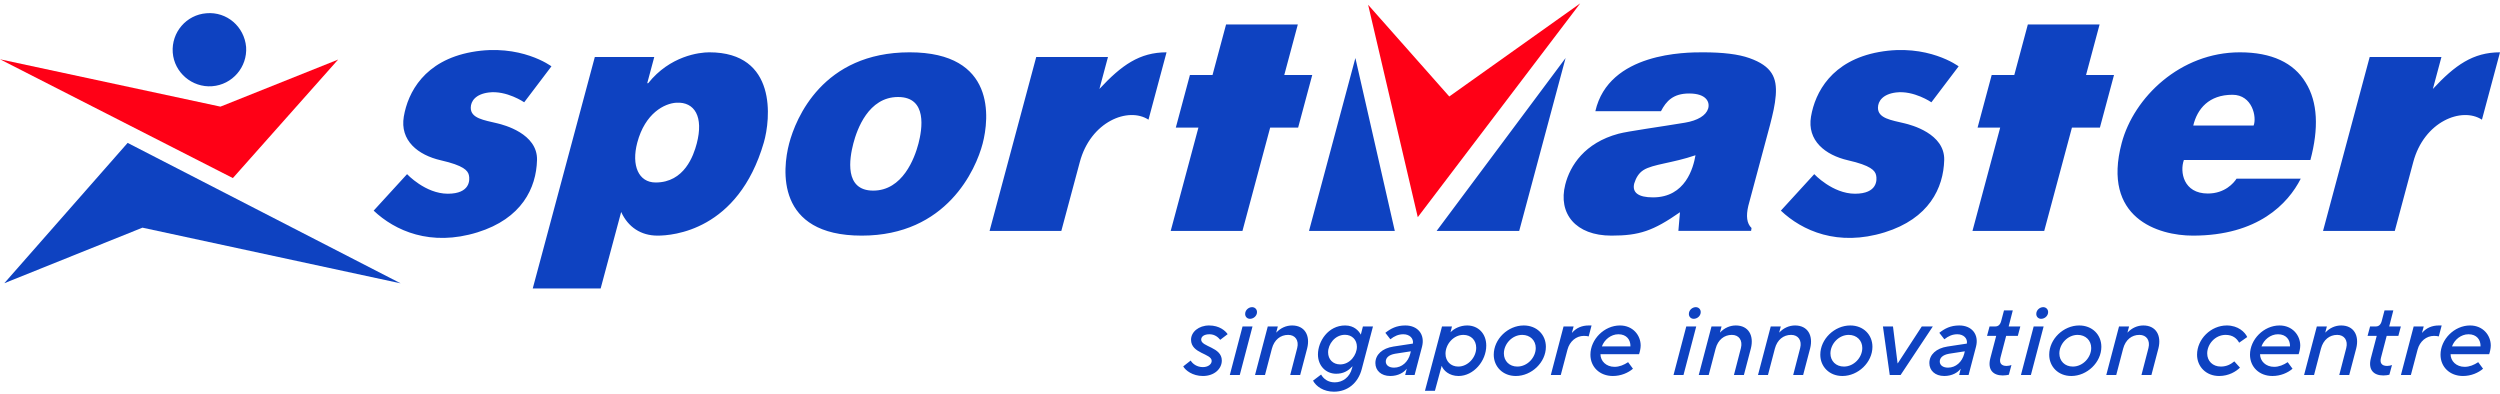
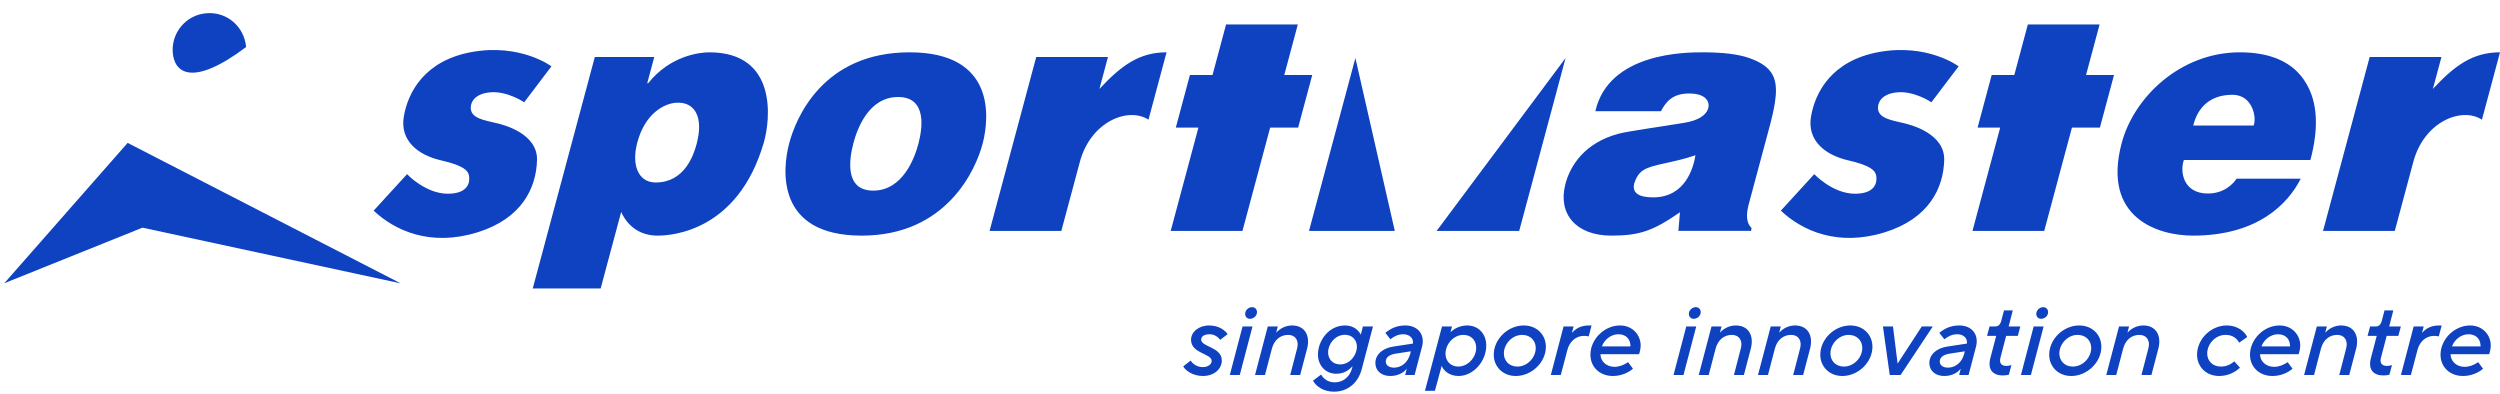
<svg xmlns="http://www.w3.org/2000/svg" width="260" height="41" viewBox="0 0 260 41" fill="none">
  <g clip-path="url(#clip0_2704_5346)">
    <g clip-path="url(#clip1_2704_5346)">
-       <path d="M142.286 0.499L147.449 22.586L164.341 0.351L150.725 10.035L142.286 0.499Z" fill="#FF0016" />
      <path d="M171.911 20.527C170.38 20.527 169.729 20.027 169.959 19.081C170.144 18.485 170.436 17.995 170.923 17.687C171.898 17.07 173.933 16.968 176.331 16.145C176.108 17.439 175.301 20.527 171.911 20.527ZM181.933 6.04C180.789 5.635 179.198 5.441 177.076 5.441C175.368 5.441 167.311 5.441 165.916 11.567H172.739C173.29 10.502 174.015 9.723 175.674 9.723C177.485 9.723 177.849 10.638 177.645 11.299C177.425 12.009 176.561 12.536 175.235 12.759C172.831 13.164 169.305 13.645 168.328 13.907C164.796 14.854 163.29 17.226 162.79 19.183C162.015 22.213 163.869 24.505 167.586 24.505C170.488 24.505 171.927 24.016 174.717 22.072L174.551 24.012H182.115L182.16 23.713C181.655 23.228 181.581 22.46 181.821 21.421L184.091 12.959C184.371 11.864 184.602 10.913 184.678 9.923C184.82 8.083 184.288 6.873 181.933 6.04ZM197.184 9.617C199.04 9.385 200.865 10.638 200.865 10.638L203.698 6.899C203.698 6.899 200.488 4.49 195.407 5.411C190.48 6.305 188.772 9.62 188.346 12.117C187.92 14.615 189.815 16.125 192.194 16.671C194.574 17.216 195.005 17.736 195.114 18.221C195.224 18.706 195.262 20.146 192.923 20.147C190.585 20.148 188.682 18.111 188.682 18.111L185.21 21.907C187.415 23.994 191.126 25.676 196.005 24.163C200.616 22.734 202.122 19.557 202.198 16.642C202.27 13.886 198.719 12.982 198.086 12.83C196.673 12.49 195.297 12.311 195.307 11.196C195.314 10.534 195.793 9.792 197.184 9.617ZM149.41 24.016H157.997L162.82 6.035L149.41 24.016ZM234.376 13.058H228.099C228.512 11.315 229.731 9.856 232.174 9.856C234.255 9.856 234.719 12.197 234.376 13.058ZM232.947 5.441C226.746 5.441 221.922 10.127 220.658 14.867C218.577 22.672 224.433 24.505 228.064 24.505C234.829 24.505 237.965 21.175 239.278 18.581H232.601C232.313 19.031 231.387 20.126 229.615 20.126C227.069 20.126 226.684 17.865 227.124 16.64H240.282C241.157 13.358 241.058 10.62 239.784 8.577C238.555 6.538 236.264 5.441 232.947 5.441ZM253.018 9.251L253.909 5.93H246.447L241.596 24.016H249.058L250.973 16.875C252.093 12.627 256.031 11.082 258.122 12.447L260 5.441C257.195 5.441 255.317 6.777 253.018 9.251ZM218.357 2.546H210.895L209.486 7.801H207.135L205.668 13.271H208.019L205.137 24.016H212.599L215.481 13.271H218.39L219.857 7.801H216.948L218.357 2.546ZM51.737 12.83C50.324 12.49 48.948 12.311 48.959 11.196C48.965 10.534 49.444 9.792 50.836 9.617C52.692 9.385 54.516 10.638 54.516 10.638L57.35 6.899C57.35 6.899 54.139 4.49 49.058 5.411C44.131 6.305 42.423 9.62 41.997 12.117C41.572 14.615 43.466 16.125 45.846 16.671C48.225 17.216 48.656 17.736 48.766 18.221C48.875 18.706 48.913 20.146 46.575 20.147C44.236 20.148 42.334 18.111 42.334 18.111L38.861 21.907C41.066 23.994 44.778 25.676 49.656 24.163C54.267 22.734 55.774 19.557 55.85 16.642C55.922 13.886 52.37 12.982 51.737 12.83ZM136.137 24.016H145.059L140.96 6.035L136.137 24.016ZM72.461 14.928C72.132 16.176 71.177 18.979 68.186 18.979C66.411 18.979 65.646 17.21 66.276 14.833C67.088 11.771 69.104 10.748 70.354 10.681C72.24 10.581 73.194 12.14 72.461 14.928ZM73.764 5.441C72.726 5.441 69.678 5.809 67.41 8.655H67.312L68.043 5.93H61.861L55.405 30H62.468L64.602 22.045C65.324 23.625 66.659 24.505 68.39 24.505C69.916 24.505 76.76 24.016 79.434 14.833C80.141 12.406 80.86 5.441 73.764 5.441ZM95.519 14.932C95.118 16.467 93.868 19.824 90.815 19.824C87.774 19.824 88.345 16.467 88.744 14.932C89.128 13.455 90.316 10.089 93.401 10.089C96.479 10.089 95.904 13.455 95.519 14.932ZM94.6 5.441C85.556 5.441 82.755 12.315 82.069 14.932C81.37 17.599 80.647 24.505 89.617 24.505C98.469 24.505 101.496 17.612 102.196 14.932C102.878 12.327 103.607 5.441 94.6 5.441ZM114.339 9.251L115.229 5.93H107.767L102.916 24.016H110.378L112.294 16.875C113.414 12.627 117.352 11.082 119.442 12.447L121.321 5.441C118.516 5.441 116.638 6.777 114.339 9.251ZM133.564 7.801L134.973 2.546H127.511L126.102 7.801H123.751L122.284 13.271H124.635L121.753 24.016H129.215L132.097 13.271H135.006L136.473 7.801H133.564Z" fill="#0E42C1" />
    </g>
    <g clip-path="url(#clip2_2704_5346)">
-       <path d="M24.218 18.52L35.168 6.192L22.926 11.09L0.001 6.166L24.218 18.52Z" fill="#FF0016" />
-       <path d="M17.965 5.464C17.815 3.354 19.39 1.537 21.469 1.379C23.59 1.194 25.406 2.765 25.596 4.887C25.738 6.963 24.174 8.811 22.058 8.968C19.974 9.122 18.119 7.543 17.965 5.464Z" fill="#0E42C1" />
+       <path d="M17.965 5.464C17.815 3.354 19.39 1.537 21.469 1.379C23.59 1.194 25.406 2.765 25.596 4.887C19.974 9.122 18.119 7.543 17.965 5.464Z" fill="#0E42C1" />
      <path d="M14.816 23.677L0.447 29.455L13.274 14.861L41.668 29.469L14.816 23.677Z" fill="#0E42C1" />
    </g>
  </g>
  <path d="M125.1 39.103C124.027 39.103 123.28 38.515 123.056 38.104L123.831 37.497C124.036 37.843 124.484 38.179 125.1 38.179C125.641 38.179 126.015 37.88 126.015 37.535C126.015 36.751 123.868 36.788 123.868 35.332C123.868 34.529 124.661 33.848 125.744 33.848C126.827 33.848 127.443 34.408 127.676 34.753L126.901 35.341C126.724 35.117 126.369 34.763 125.791 34.763C125.231 34.763 124.923 34.996 124.923 35.323C124.923 36.088 127.069 36.079 127.069 37.497C127.069 38.337 126.313 39.103 125.1 39.103ZM130 33.157C129.71 33.157 129.496 32.943 129.496 32.653C129.496 32.233 129.869 31.944 130.214 31.944C130.504 31.944 130.728 32.159 130.728 32.457C130.728 32.868 130.354 33.157 130 33.157ZM128.936 39H127.9L129.225 33.951H130.261L128.936 39ZM131.559 39H130.523L131.849 33.951H132.894L132.726 34.585H132.735C133.183 34.109 133.762 33.848 134.378 33.848C135.694 33.848 136.282 34.893 135.946 36.228L135.218 39H134.182L134.91 36.191C135.106 35.407 134.714 34.828 133.967 34.828C133.165 34.828 132.521 35.341 132.278 36.256L131.559 39ZM138.729 40.736C137.655 40.736 136.881 40.195 136.554 39.588L137.394 38.953C137.637 39.383 138.094 39.765 138.813 39.765C139.662 39.765 140.381 39.215 140.614 38.291L140.661 38.104H140.642C140.185 38.608 139.662 38.869 138.962 38.869C137.898 38.869 137.067 38.048 137.067 36.863C137.067 35.509 138.122 33.848 139.895 33.848C140.857 33.848 141.333 34.445 141.519 34.791H141.529L141.743 33.951H142.789L141.622 38.384C141.249 39.821 140.166 40.736 138.729 40.736ZM139.382 37.899C140.399 37.899 141.118 36.919 141.118 36.06C141.118 35.341 140.614 34.819 139.877 34.819C138.822 34.819 138.122 35.808 138.122 36.639C138.122 37.376 138.626 37.899 139.382 37.899ZM146.157 33.848C147.445 33.848 148.22 34.772 147.893 36.051L147.118 39H146.138L146.297 38.365H146.278C146.008 38.729 145.42 39.103 144.589 39.103C143.628 39.103 143.04 38.524 143.04 37.759C143.04 36.881 143.758 36.219 144.916 36.041L146.941 35.733C147.034 35.192 146.596 34.763 145.952 34.763C145.429 34.763 145.009 34.959 144.598 35.285L144.076 34.613C144.645 34.165 145.242 33.848 146.157 33.848ZM144.981 38.235C145.802 38.235 146.446 37.628 146.661 36.807L146.726 36.536L145.093 36.788C144.402 36.909 144.122 37.236 144.122 37.6C144.122 37.964 144.43 38.235 144.981 38.235ZM149.232 40.643H148.196L149.969 33.951H151.005L150.856 34.548H150.865C151.201 34.193 151.836 33.848 152.583 33.848C153.712 33.848 154.571 34.669 154.571 35.939C154.571 37.553 153.245 39.103 151.687 39.103C150.707 39.103 150.109 38.515 149.941 38.057H149.932L149.232 40.643ZM151.659 38.123C152.667 38.123 153.525 37.171 153.525 36.172C153.525 35.379 152.984 34.828 152.191 34.828C151.173 34.828 150.333 35.789 150.333 36.788C150.333 37.563 150.875 38.123 151.659 38.123ZM157.646 39.103C156.292 39.103 155.35 38.132 155.35 36.891C155.35 35.257 156.834 33.848 158.467 33.848C159.83 33.848 160.772 34.809 160.772 36.069C160.772 37.684 159.288 39.103 157.646 39.103ZM157.804 38.123C158.859 38.123 159.718 37.171 159.718 36.191C159.718 35.407 159.139 34.828 158.308 34.828C157.263 34.828 156.404 35.771 156.404 36.76C156.404 37.544 156.974 38.123 157.804 38.123ZM162.321 39H161.285L162.61 33.951H163.656L163.478 34.604H163.497C163.936 34.1 164.514 33.848 165.242 33.848H165.522L165.224 34.987C165.14 34.959 164.906 34.931 164.729 34.931C163.917 34.931 163.245 35.509 163.021 36.349L162.321 39ZM167.736 39.103C166.364 39.103 165.403 38.16 165.403 36.891C165.403 35.295 166.84 33.848 168.474 33.848C169.818 33.848 170.63 34.865 170.63 35.939C170.63 36.237 170.536 36.629 170.462 36.835H166.448C166.448 37.553 167.046 38.151 167.914 38.151C168.418 38.151 168.884 37.955 169.323 37.665L169.827 38.347C169.332 38.776 168.576 39.103 167.736 39.103ZM166.598 36.023H169.566C169.584 35.341 169.164 34.763 168.315 34.763C167.531 34.763 166.85 35.332 166.598 36.023ZM176.147 33.157C175.857 33.157 175.643 32.943 175.643 32.653C175.643 32.233 176.016 31.944 176.361 31.944C176.651 31.944 176.875 32.159 176.875 32.457C176.875 32.868 176.501 33.157 176.147 33.157ZM175.083 39H174.047L175.372 33.951H176.408L175.083 39ZM177.706 39H176.67L177.996 33.951H179.041L178.873 34.585H178.882C179.33 34.109 179.909 33.848 180.525 33.848C181.841 33.848 182.429 34.893 182.093 36.228L181.365 39H180.329L181.057 36.191C181.253 35.407 180.861 34.828 180.114 34.828C179.312 34.828 178.668 35.341 178.425 36.256L177.706 39ZM183.868 39H182.832L184.157 33.951H185.203L185.035 34.585H185.044C185.492 34.109 186.071 33.848 186.687 33.848C188.003 33.848 188.591 34.893 188.255 36.228L187.527 39H186.491L187.219 36.191C187.415 35.407 187.023 34.828 186.276 34.828C185.473 34.828 184.829 35.341 184.587 36.256L183.868 39ZM191.607 39.103C190.253 39.103 189.311 38.132 189.311 36.891C189.311 35.257 190.795 33.848 192.428 33.848C193.791 33.848 194.733 34.809 194.733 36.069C194.733 37.684 193.249 39.103 191.607 39.103ZM191.765 38.123C192.82 38.123 193.679 37.171 193.679 36.191C193.679 35.407 193.1 34.828 192.269 34.828C191.224 34.828 190.365 35.771 190.365 36.76C190.365 37.544 190.935 38.123 191.765 38.123ZM197.663 39H196.534L195.825 33.951H196.87L197.346 37.777H197.374L199.866 33.951H201.014L197.663 39ZM203.77 33.848C205.058 33.848 205.833 34.772 205.506 36.051L204.732 39H203.752L203.91 38.365H203.892C203.621 38.729 203.033 39.103 202.202 39.103C201.241 39.103 200.653 38.524 200.653 37.759C200.653 36.881 201.372 36.219 202.529 36.041L204.554 35.733C204.648 35.192 204.209 34.763 203.565 34.763C203.042 34.763 202.622 34.959 202.212 35.285L201.689 34.613C202.258 34.165 202.856 33.848 203.77 33.848ZM202.594 38.235C203.416 38.235 204.06 37.628 204.274 36.807L204.34 36.536L202.706 36.788C202.016 36.909 201.736 37.236 201.736 37.6C201.736 37.964 202.044 38.235 202.594 38.235ZM208.285 39.047C207.286 39.047 206.68 38.459 206.997 37.245L207.604 34.931H206.652L206.913 33.951H207.501C207.79 33.951 208.005 33.801 208.117 33.409L208.416 32.28H209.33L208.901 33.951H210.114L209.853 34.931H208.64L208.042 37.217C207.912 37.731 208.108 38.057 208.686 38.057C208.873 38.057 209.06 38.011 209.19 37.964L208.92 38.972C208.77 39.009 208.518 39.047 208.285 39.047ZM212.277 33.157C211.988 33.157 211.773 32.943 211.773 32.653C211.773 32.233 212.146 31.944 212.492 31.944C212.781 31.944 213.005 32.159 213.005 32.457C213.005 32.868 212.632 33.157 212.277 33.157ZM211.213 39H210.177L211.502 33.951H212.538L211.213 39ZM215.414 39.103C214.061 39.103 213.118 38.132 213.118 36.891C213.118 35.257 214.602 33.848 216.235 33.848C217.598 33.848 218.541 34.809 218.541 36.069C218.541 37.684 217.057 39.103 215.414 39.103ZM215.573 38.123C216.627 38.123 217.486 37.171 217.486 36.191C217.486 35.407 216.907 34.828 216.077 34.828C215.031 34.828 214.173 35.771 214.173 36.76C214.173 37.544 214.742 38.123 215.573 38.123ZM220.089 39H219.053L220.379 33.951H221.424L221.256 34.585H221.265C221.713 34.109 222.292 33.848 222.908 33.848C224.224 33.848 224.812 34.893 224.476 36.228L223.748 39H222.712L223.44 36.191C223.636 35.407 223.244 34.828 222.497 34.828C221.695 34.828 221.051 35.341 220.808 36.256L220.089 39ZM230.79 39.103C229.428 39.103 228.494 38.123 228.494 36.891C228.494 35.267 229.932 33.848 231.584 33.848C232.769 33.848 233.478 34.539 233.712 35.052L232.872 35.64C232.629 35.201 232.218 34.828 231.462 34.828C230.38 34.828 229.549 35.789 229.549 36.76C229.549 37.544 230.118 38.123 230.968 38.123C231.602 38.123 232.032 37.861 232.368 37.581L232.956 38.235C232.545 38.636 231.798 39.103 230.79 39.103ZM236.333 39.103C234.961 39.103 233.999 38.16 233.999 36.891C233.999 35.295 235.437 33.848 237.07 33.848C238.414 33.848 239.226 34.865 239.226 35.939C239.226 36.237 239.133 36.629 239.058 36.835H235.045C235.045 37.553 235.642 38.151 236.51 38.151C237.014 38.151 237.481 37.955 237.919 37.665L238.423 38.347C237.929 38.776 237.173 39.103 236.333 39.103ZM235.194 36.023H238.162C238.181 35.341 237.761 34.763 236.911 34.763C236.127 34.763 235.446 35.332 235.194 36.023ZM240.661 39H239.625L240.95 33.951H241.995L241.827 34.585H241.837C242.285 34.109 242.863 33.848 243.479 33.848C244.795 33.848 245.383 34.893 245.047 36.228L244.319 39H243.283L244.011 36.191C244.207 35.407 243.815 34.828 243.069 34.828C242.266 34.828 241.622 35.341 241.379 36.256L240.661 39ZM247.861 39.047C246.862 39.047 246.255 38.459 246.573 37.245L247.179 34.931H246.227L246.489 33.951H247.077C247.366 33.951 247.581 33.801 247.693 33.409L247.991 32.28H248.906L248.477 33.951H249.69L249.429 34.931H248.215L247.618 37.217C247.487 37.731 247.683 38.057 248.262 38.057C248.449 38.057 248.635 38.011 248.766 37.964L248.495 38.972C248.346 39.009 248.094 39.047 247.861 39.047ZM250.732 39H249.696L251.022 33.951H252.067L251.89 34.604H251.908C252.347 34.1 252.926 33.848 253.654 33.848H253.934L253.635 34.987C253.551 34.959 253.318 34.931 253.14 34.931C252.328 34.931 251.656 35.509 251.432 36.349L250.732 39ZM256.148 39.103C254.776 39.103 253.814 38.16 253.814 36.891C253.814 35.295 255.252 33.848 256.885 33.848C258.229 33.848 259.041 34.865 259.041 35.939C259.041 36.237 258.948 36.629 258.873 36.835H254.86C254.86 37.553 255.457 38.151 256.325 38.151C256.829 38.151 257.296 37.955 257.734 37.665L258.238 38.347C257.744 38.776 256.988 39.103 256.148 39.103ZM255.009 36.023H257.977C257.996 35.341 257.576 34.763 256.726 34.763C255.942 34.763 255.261 35.332 255.009 36.023Z" fill="#0E42C1" />
  <defs>
    <clipPath id="clip0_2704_5346">
      <rect width="260" height="29.649" fill="white" transform="translate(0 0.351)" />
    </clipPath>
    <clipPath id="clip1_2704_5346">
      <rect width="221.139" height="29.649" fill="white" transform="translate(38.861 0.351)" />
    </clipPath>
    <clipPath id="clip2_2704_5346">
      <rect width="41.668" height="28.105" fill="white" transform="translate(0.001 1.364)" />
    </clipPath>
  </defs>
</svg>